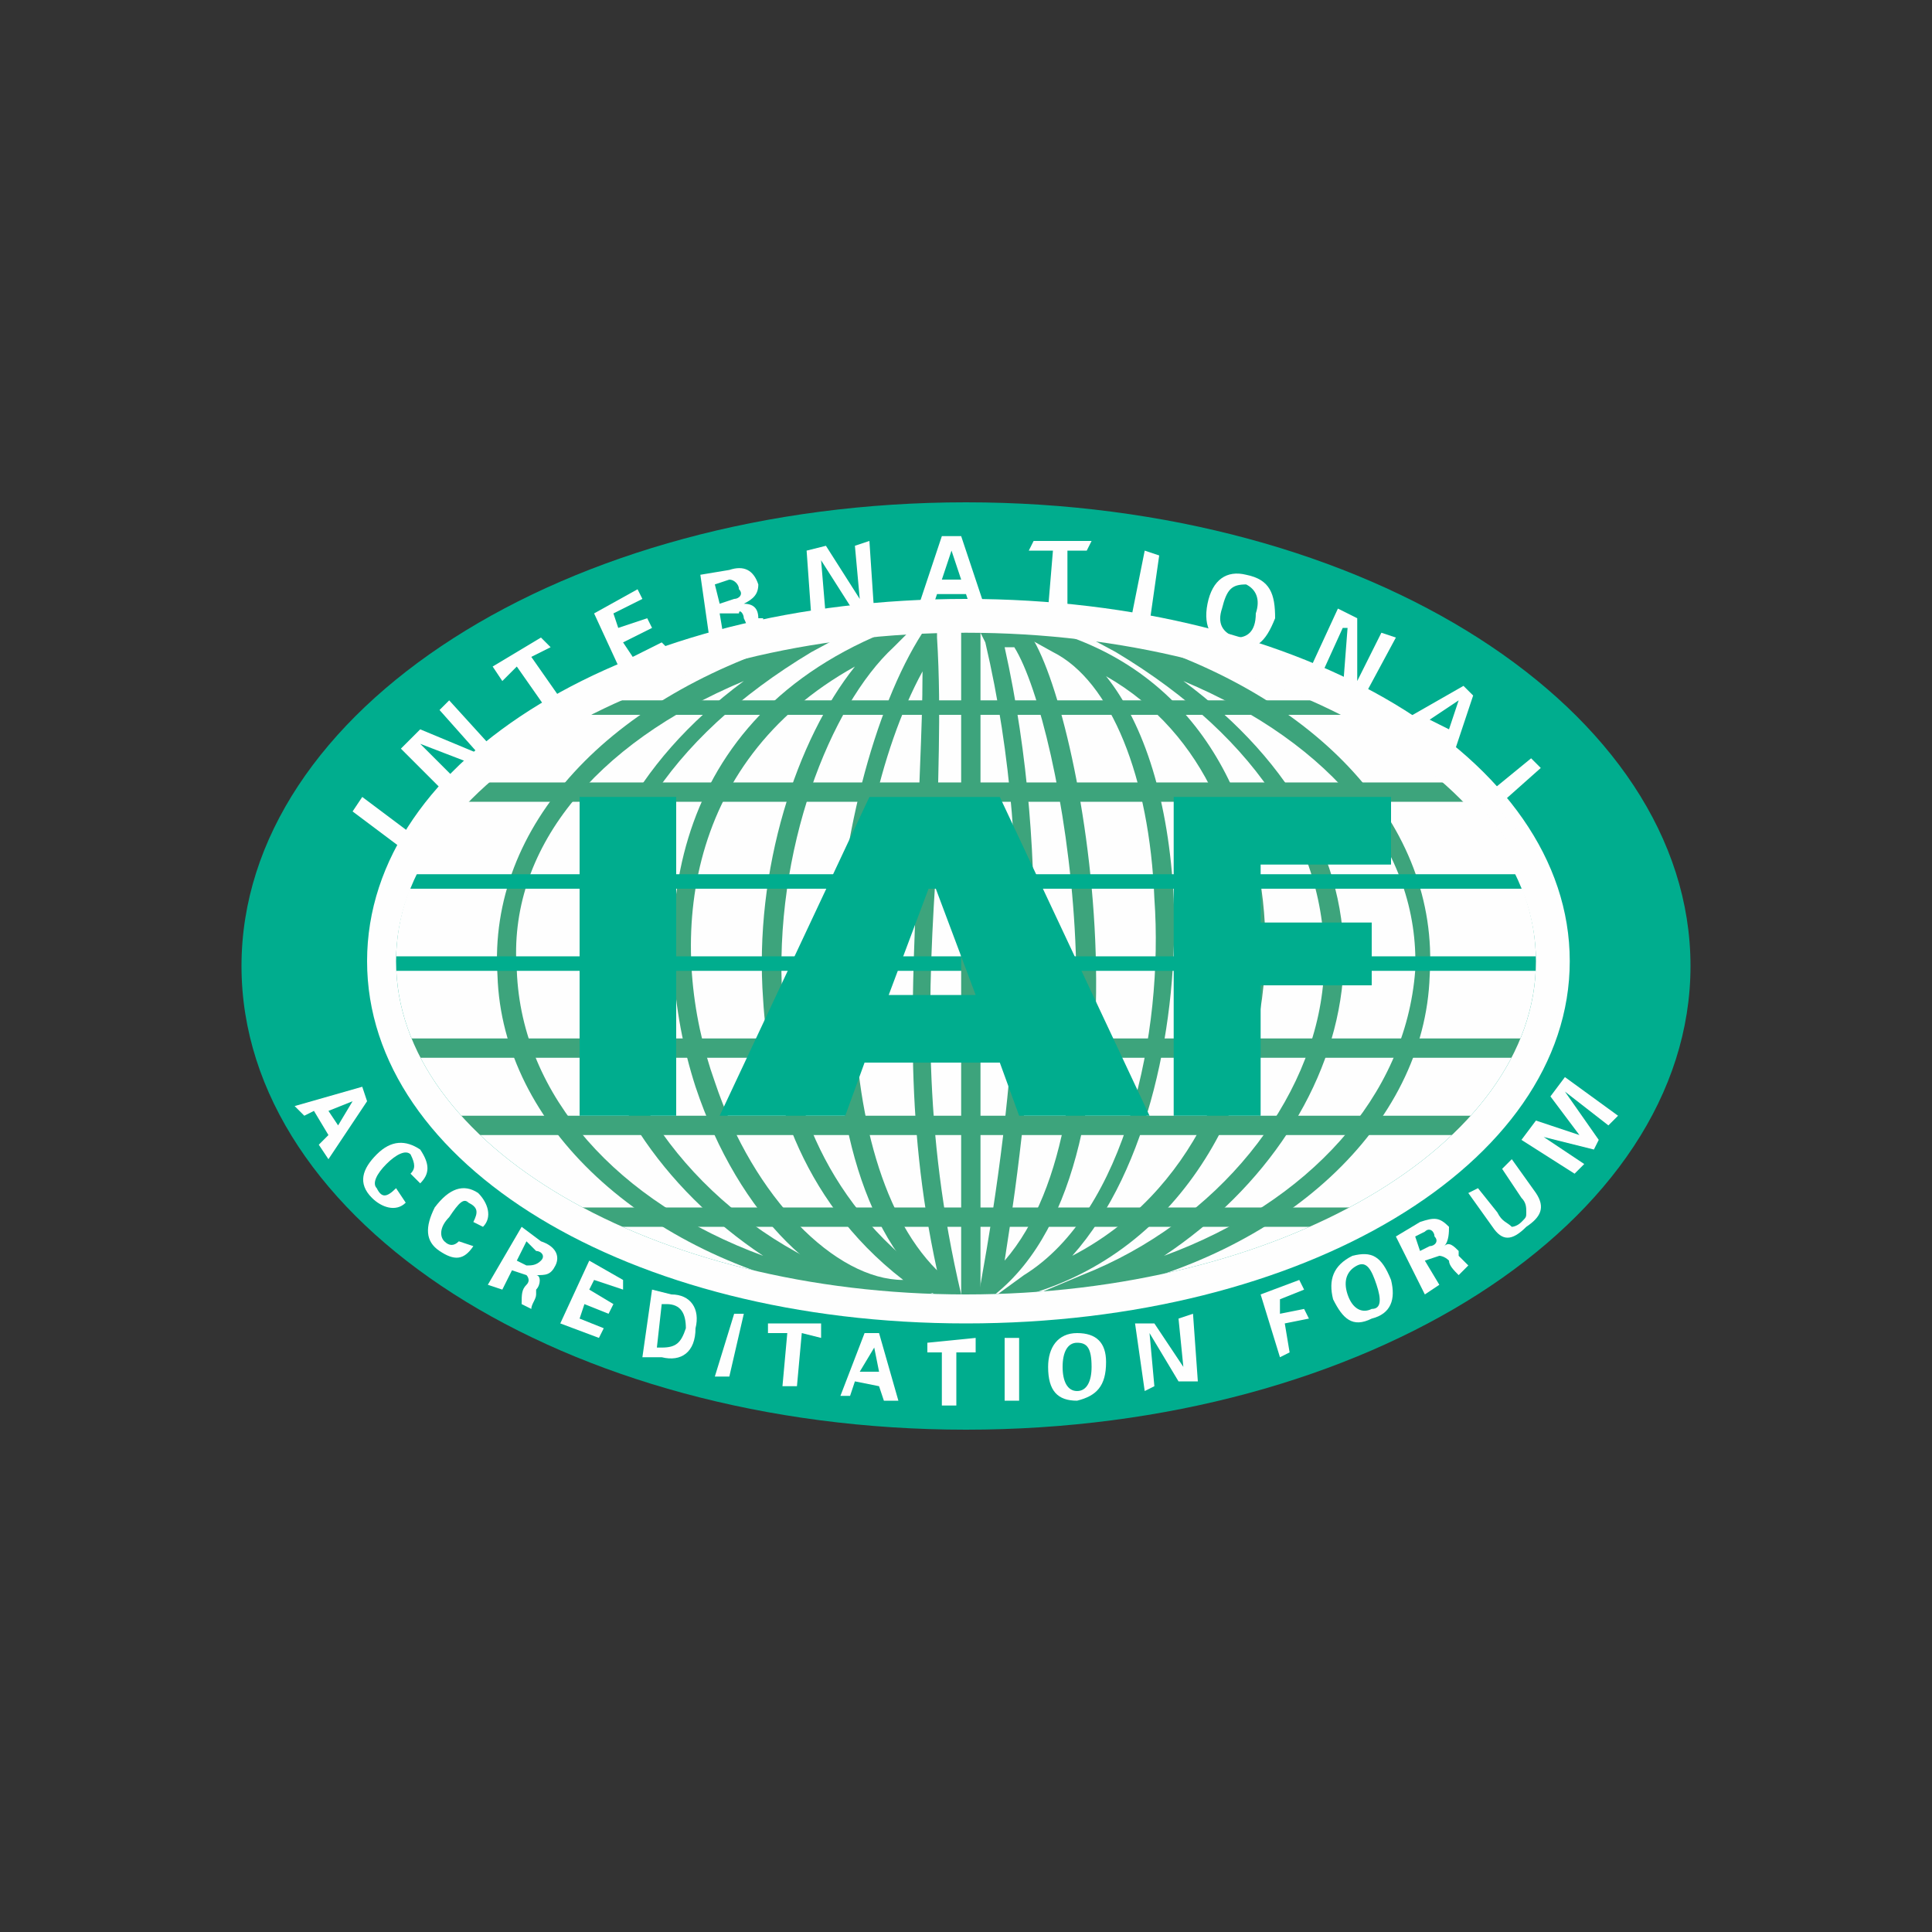
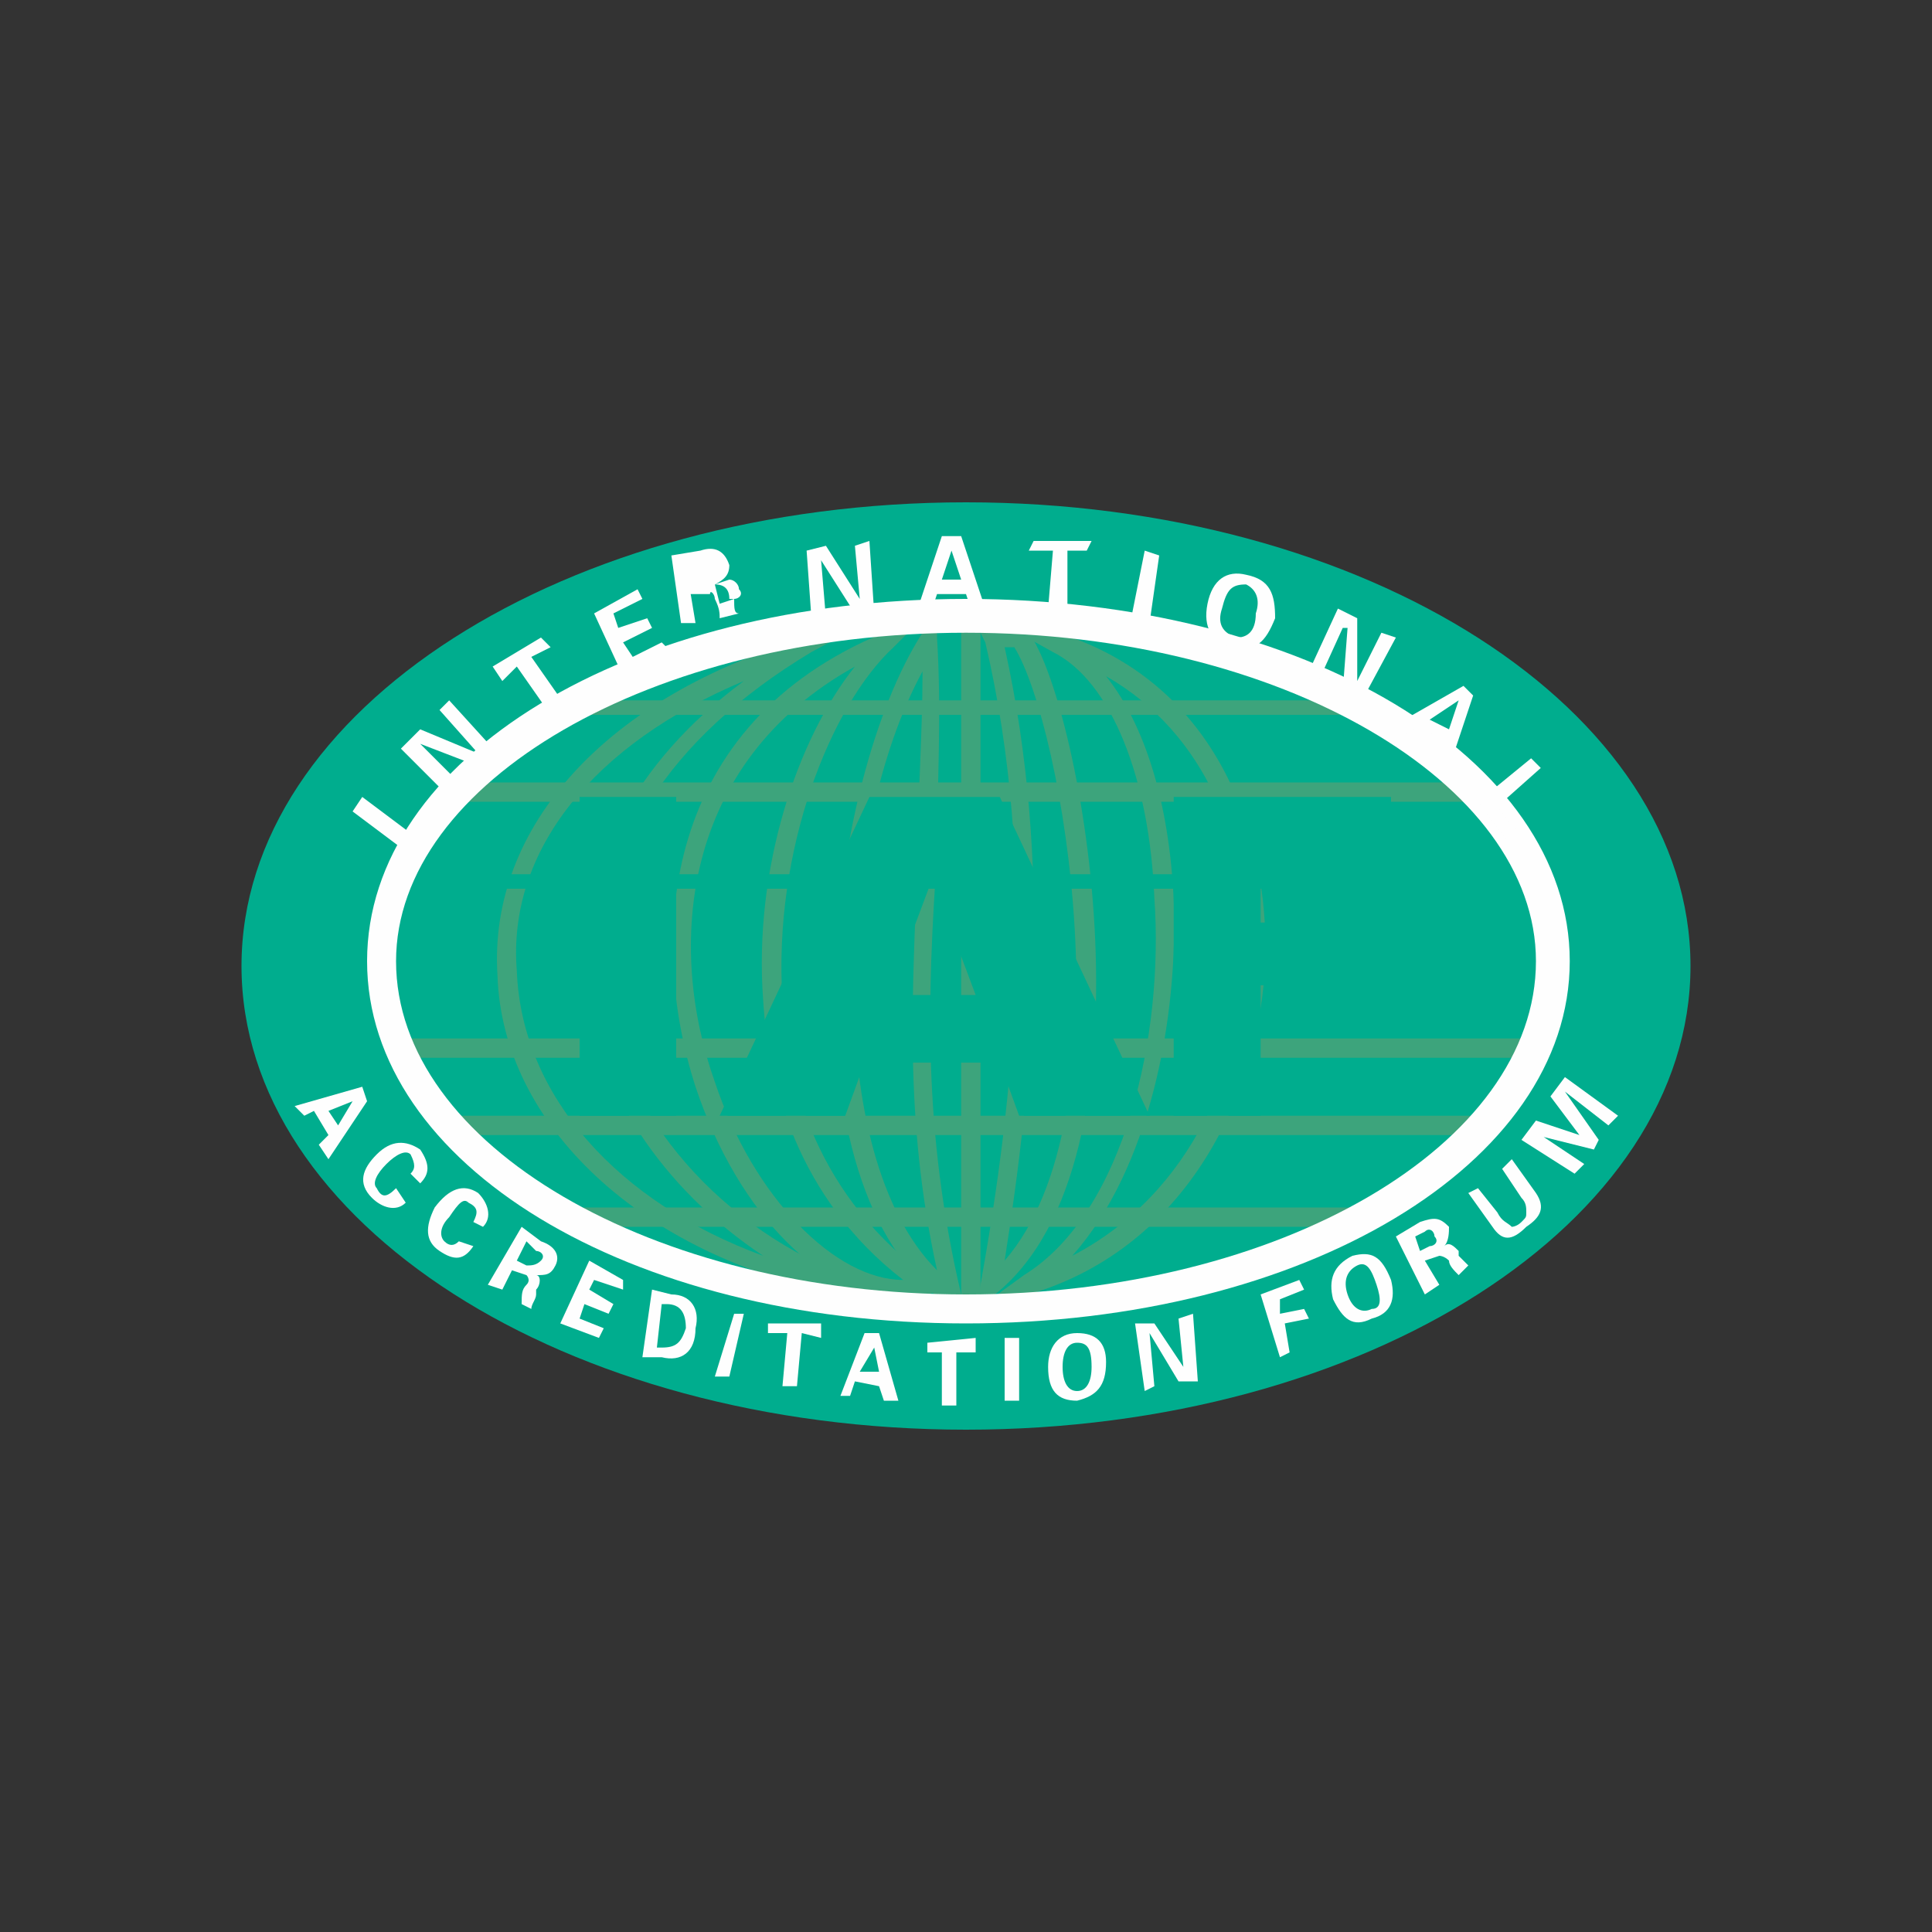
<svg xmlns="http://www.w3.org/2000/svg" xml:space="preserve" width="400px" height="400px" version="1.1" style="shape-rendering:geometricPrecision; text-rendering:geometricPrecision; image-rendering:optimizeQuality; fill-rule:evenodd; clip-rule:evenodd" viewBox="0 0 400 400">
  <rect x="0" y="0" width="400" height="400" fill="#333333" stroke="none" />
  <defs>
    <style type="text/css">
   
    .fil1 {fill:#FEFEFE}
    .fil0 {fill:#00AD8E}
    .fil4 {fill:#FEFEFE;fill-rule:nonzero}
    .fil2 {fill:#3DA47C;fill-rule:nonzero}
    .fil3 {fill:#00AD8E;fill-rule:nonzero}
   
  </style>
  </defs>
  <g id="Layer_x0020_1">
    <g id="_2362907602992">
      <path class="fil0" d="M200 104c83,0 150,43 150,96 0,53 -67,96 -150,96 -83,0 -150,-43 -150,-96 0,-53 67,-96 150,-96z" />
-       <path class="fil1" d="M200 130c65,0 118,31 118,69 0,38 -53,69 -118,69 -65,0 -118,-31 -118,-69 0,-38 53,-69 118,-69z" />
      <path class="fil2" d="M177 138c-36,20 -39,58 -29,86 8,24 25,41 39,41l0 0c-22,-17 -28,-41 -29,-58 -2,-27 7,-54 19,-69zm10 131c-16,0 -34,-17 -43,-44 -10,-31 -7,-75 39,-94l10 -5 -8 8c-13,12 -25,42 -23,73 1,17 7,41 31,58l3 2 -4 1c-1,1 -3,1 -5,1z" />
      <path class="fil2" d="M191 139c-18,33 -21,100 3,124 -7,-32 -5,-58 -4,-86 0,-12 1,-25 1,-38zm10 134l-5 -3c-35,-25 -25,-108 -5,-139l3 -5 0 6c1,16 0,31 0,45 -2,29 -3,57 5,91l2 5z" />
-       <path class="fil2" d="M245 141c23,17 35,39 33,62 -2,22 -16,43 -37,57 30,-11 50,-33 52,-59 1,-25 -17,-47 -48,-60zm-40 131l19 -8c28,-11 48,-36 50,-61 2,-26 -13,-50 -43,-68l-13 -7 15 4c40,12 65,39 63,70 -1,31 -30,58 -71,66l-20 4z" />
      <path class="fil2" d="M154 141c-31,13 -49,35 -47,60 1,26 21,48 51,59 -21,-14 -35,-35 -37,-57 -1,-23 10,-45 33,-62zm40 131l-20 -4c-41,-8 -70,-35 -71,-66 -2,-31 23,-58 64,-70l14 -4 -13 7c-30,18 -45,42 -43,68 2,25 22,50 50,61l19 8z" />
      <path class="fil2" d="M229 140c8,10 13,26 14,46 1,25 -5,56 -21,74 25,-13 36,-40 36,-65 0,-20 -8,-43 -29,-55zm-28 132l11 -8c21,-13 29,-50 27,-78 -1,-25 -9,-45 -21,-51l-18 -10 19 6c32,10 43,40 43,65 0,28 -15,62 -49,72l-12 4z" />
      <path class="fil2" d="M208 134c10,45 6,89 0,127 26,-30 12,-111 2,-127l-2 0zm-6 137l1 -5c7,-39 12,-86 1,-133l-1 -2 9 0 1 0c11,15 28,109 -7,137l-4 3z" />
      <polygon class="fil2" points="283,148 118,148 118,145 283,145 " />
      <polygon class="fil2" points="305,166 95,166 95,162 305,162 " />
      <polygon class="fil3" points="318,184 82,184 82,181 318,181 " />
-       <polygon class="fil3" points="321,201 78,201 78,198 321,198 " />
      <polygon class="fil2" points="317,219 83,219 83,215 317,215 " />
      <polygon class="fil2" points="308,235 95,235 95,231 308,231 " />
      <polygon class="fil2" points="281,254 118,254 118,250 281,250 " />
      <polygon class="fil2" points="203,268 199,268 199,128 203,128 " />
      <path class="fil4" d="M200 124c-70,0 -124,33 -124,75 0,42 54,75 124,75 70,0 125,-33 125,-75 0,-42 -55,-75 -125,-75zm0 7c65,0 118,31 118,68 0,38 -53,69 -118,69 -65,0 -118,-31 -118,-69 0,-37 53,-68 118,-68z" />
      <polygon class="fil4" points="75,165 73,168 85,177 87,174 " />
      <polygon class="fil4" points="103,156 100,159 87,154 87,154 96,163 93,165 83,155 87,151 99,156 99,156 91,147 93,145 " />
      <polygon class="fil4" points="104,141 107,138 114,148 117,146 110,136 114,134 112,132 102,138 " />
      <polygon class="fil4" points="129,140 139,135 137,133 131,136 129,133 135,130 134,128 128,130 127,127 133,124 132,122 123,127 " />
-       <path class="fil4" d="M152 124l-3 1 -1 -4 3 -1c1,0 2,1 2,2 1,1 0,2 -1,2zm6 4c0,0 -1,0 -1,0 0,-2 -1,-3 -3,-3l0 0c2,-1 3,-2 3,-4 -1,-3 -3,-4 -6,-3l-6 1 2 14 3 0 -1 -6 4 0c0,-1 1,0 1,1 1,2 1,3 1,4l4 -1c-1,0 -1,-1 -1,-3z" />
+       <path class="fil4" d="M152 124l-3 1 -1 -4 3 -1c1,0 2,1 2,2 1,1 0,2 -1,2zc0,0 -1,0 -1,0 0,-2 -1,-3 -3,-3l0 0c2,-1 3,-2 3,-4 -1,-3 -3,-4 -6,-3l-6 1 2 14 3 0 -1 -6 4 0c0,-1 1,0 1,1 1,2 1,3 1,4l4 -1c-1,0 -1,-1 -1,-3z" />
      <polygon class="fil4" points="181,127 180,112 177,113 178,124 178,124 171,113 167,114 168,128 171,128 170,116 170,116 177,127 " />
      <path class="fil4" d="M195 120l2 -6 0 0 2 6 -4 0zm4 -9l-4 0 -5 15 3 0 1 -3 6 0 1 3 3 0 -5 -15z" />
      <polygon class="fil4" points="213,114 218,114 217,126 221,126 221,114 225,114 226,112 214,112 " />
      <polygon class="fil4" points="240,115 237,114 234,129 238,129 " />
      <path class="fil4" d="M260 127c0,4 -2,5 -4,5 -3,-1 -4,-3 -3,-6 1,-4 2,-5 5,-5 2,1 3,3 2,6zm-2 -8c-4,-1 -7,1 -8,6 -1,5 1,8 5,9 5,1 7,-1 9,-6 0,-5 -1,-8 -6,-9z" />
      <polygon class="fil4" points="282,145 289,132 286,131 281,141 281,141 281,128 277,126 271,139 273,141 278,130 279,130 278,143 " />
      <path class="fil4" d="M300 151l-4 -2 6 -4 0 0 -2 6zm3 -9l-14 8 2 2 3 -2 5 4 -1 3 2 2 5 -15 -2 -2z" />
      <polygon class="fil4" points="312,174 314,172 310,167 319,159 317,157 306,166 " />
      <polygon class="fil4" points="159,276 163,276 162,287 165,287 166,276 170,277 170,274 159,274 " />
      <path class="fil4" d="M142 275c-1,3 -2,4 -5,4l-1 0 1 -9 1 0c3,0 4,2 4,5zm-3 -7l-4 -1 -2 14 4 0c4,1 7,-1 7,-6 1,-4 -1,-7 -5,-7z" />
      <polygon class="fil4" points="148,285 151,285 154,272 152,272 " />
      <path class="fil4" d="M99 247c-3,-2 -6,-1 -9,3 -2,4 -2,7 1,9 3,2 5,2 7,-1l-3 -1c-1,1 -2,1 -3,0 -1,-1 -1,-3 1,-5 2,-3 3,-4 4,-3 2,1 2,2 1,4l2 1c2,-2 1,-5 -1,-7z" />
      <path class="fil4" d="M70 233l-2 -3 5 -2 0 0 -3 5zm5 -8l-14 4 2 2 2 -1 3 5 -2 2 2 3 8 -12 -1 -3z" />
      <path class="fil4" d="M112 261c-1,1 -2,1 -3,1l-2 -1 2 -4 2 2c1,0 2,1 1,2zm0 -4l-4 -3 -7 12 3 1 2 -4 3 1c0,0 1,1 0,2 -1,1 -1,2 -1,4l2 1c0,-1 1,-2 1,-3 0,0 0,0 0,-1 1,-1 1,-3 0,-3l0 0c2,0 3,0 4,-2 1,-2 0,-4 -3,-5z" />
      <path class="fil4" d="M87 238c-3,-2 -6,-2 -9,1 -3,3 -4,6 -1,9 2,2 5,3 7,1l-2 -3c-2,2 -3,2 -4,0 -1,-1 0,-3 2,-5 2,-2 4,-3 5,-2 1,2 1,3 0,4l2 2c2,-2 2,-4 0,-7z" />
      <polygon class="fil4" points="116,274 124,277 125,275 120,273 121,270 126,272 127,270 122,267 123,265 129,267 129,265 122,261 " />
      <path class="fil4" d="M296 258l-2 1 -1 -3 2 -1c1,-1 2,0 2,1 1,1 0,2 -1,2zm6 2c0,0 0,-1 0,-1 -1,-1 -2,-2 -3,-1l0 0c1,-1 1,-3 1,-4 -2,-2 -3,-2 -6,-1l-5 3 6 12 3 -2 -3 -5 3 -1c0,0 1,0 2,1 0,1 1,2 2,3l2 -2c0,0 -1,-1 -2,-2z" />
      <path class="fil4" d="M284 271c-2,1 -4,0 -5,-3 -1,-3 0,-5 2,-6 2,-1 3,1 4,4 1,3 1,5 -1,5zm-4 -11c-4,2 -5,5 -4,9 2,4 4,6 8,4 4,-1 5,-4 4,-8 -2,-5 -4,-6 -8,-5z" />
      <path class="fil4" d="M313 240l-2 2 4 6c1,1 1,2 1,3 0,1 0,1 -1,2 -1,1 -2,1 -2,1 -1,-1 -2,-1 -3,-3l-4 -5 -2 1 5 7c2,3 4,3 7,0 3,-2 4,-4 2,-7l-5 -7z" />
      <path class="fil4" d="M178 284l3 -5 0 0 1 5 -4 0zm1 -8l-5 13 2 0 1 -3 5 1 1 3 3 0 -4 -14 -3 0z" />
      <polygon class="fil4" points="270,271 265,272 265,269 270,267 269,265 261,268 265,281 267,280 266,274 271,273 " />
      <polygon class="fil4" points="333,233 335,231 324,223 321,227 327,235 327,235 318,232 315,236 326,243 328,241 319,235 318,235 330,238 331,236 324,226 324,226 " />
      <polygon class="fil4" points="208,290 211,290 211,277 208,277 " />
      <polygon class="fil4" points="244,273 245,283 245,283 239,274 235,274 237,288 239,287 238,276 238,276 244,286 248,286 247,272 " />
      <polygon class="fil4" points="192,280 195,280 195,291 198,291 198,280 202,280 202,277 192,278 " />
      <path class="fil4" d="M223 288c-2,0 -3,-2 -3,-5 0,-3 1,-5 3,-5 2,0 3,1 3,5 0,3 -1,5 -3,5zm0 -12c-4,0 -6,3 -6,7 0,5 2,7 6,7 4,-1 6,-3 6,-8 0,-4 -2,-6 -6,-6z" />
      <polygon class="fil3" points="120,165 140,165 140,231 120,231 " />
      <path class="fil3" d="M202 206l-9 -24 -9 24 18 0zm5 14l-28 0 -4 11 -26 0 31 -66 27 0 31 66 -27 0 -4 -11z" />
      <polygon class="fil3" points="243,165 288,165 288,179 261,179 261,191 284,191 284,204 261,204 261,231 243,231 " />
    </g>
  </g>
</svg>